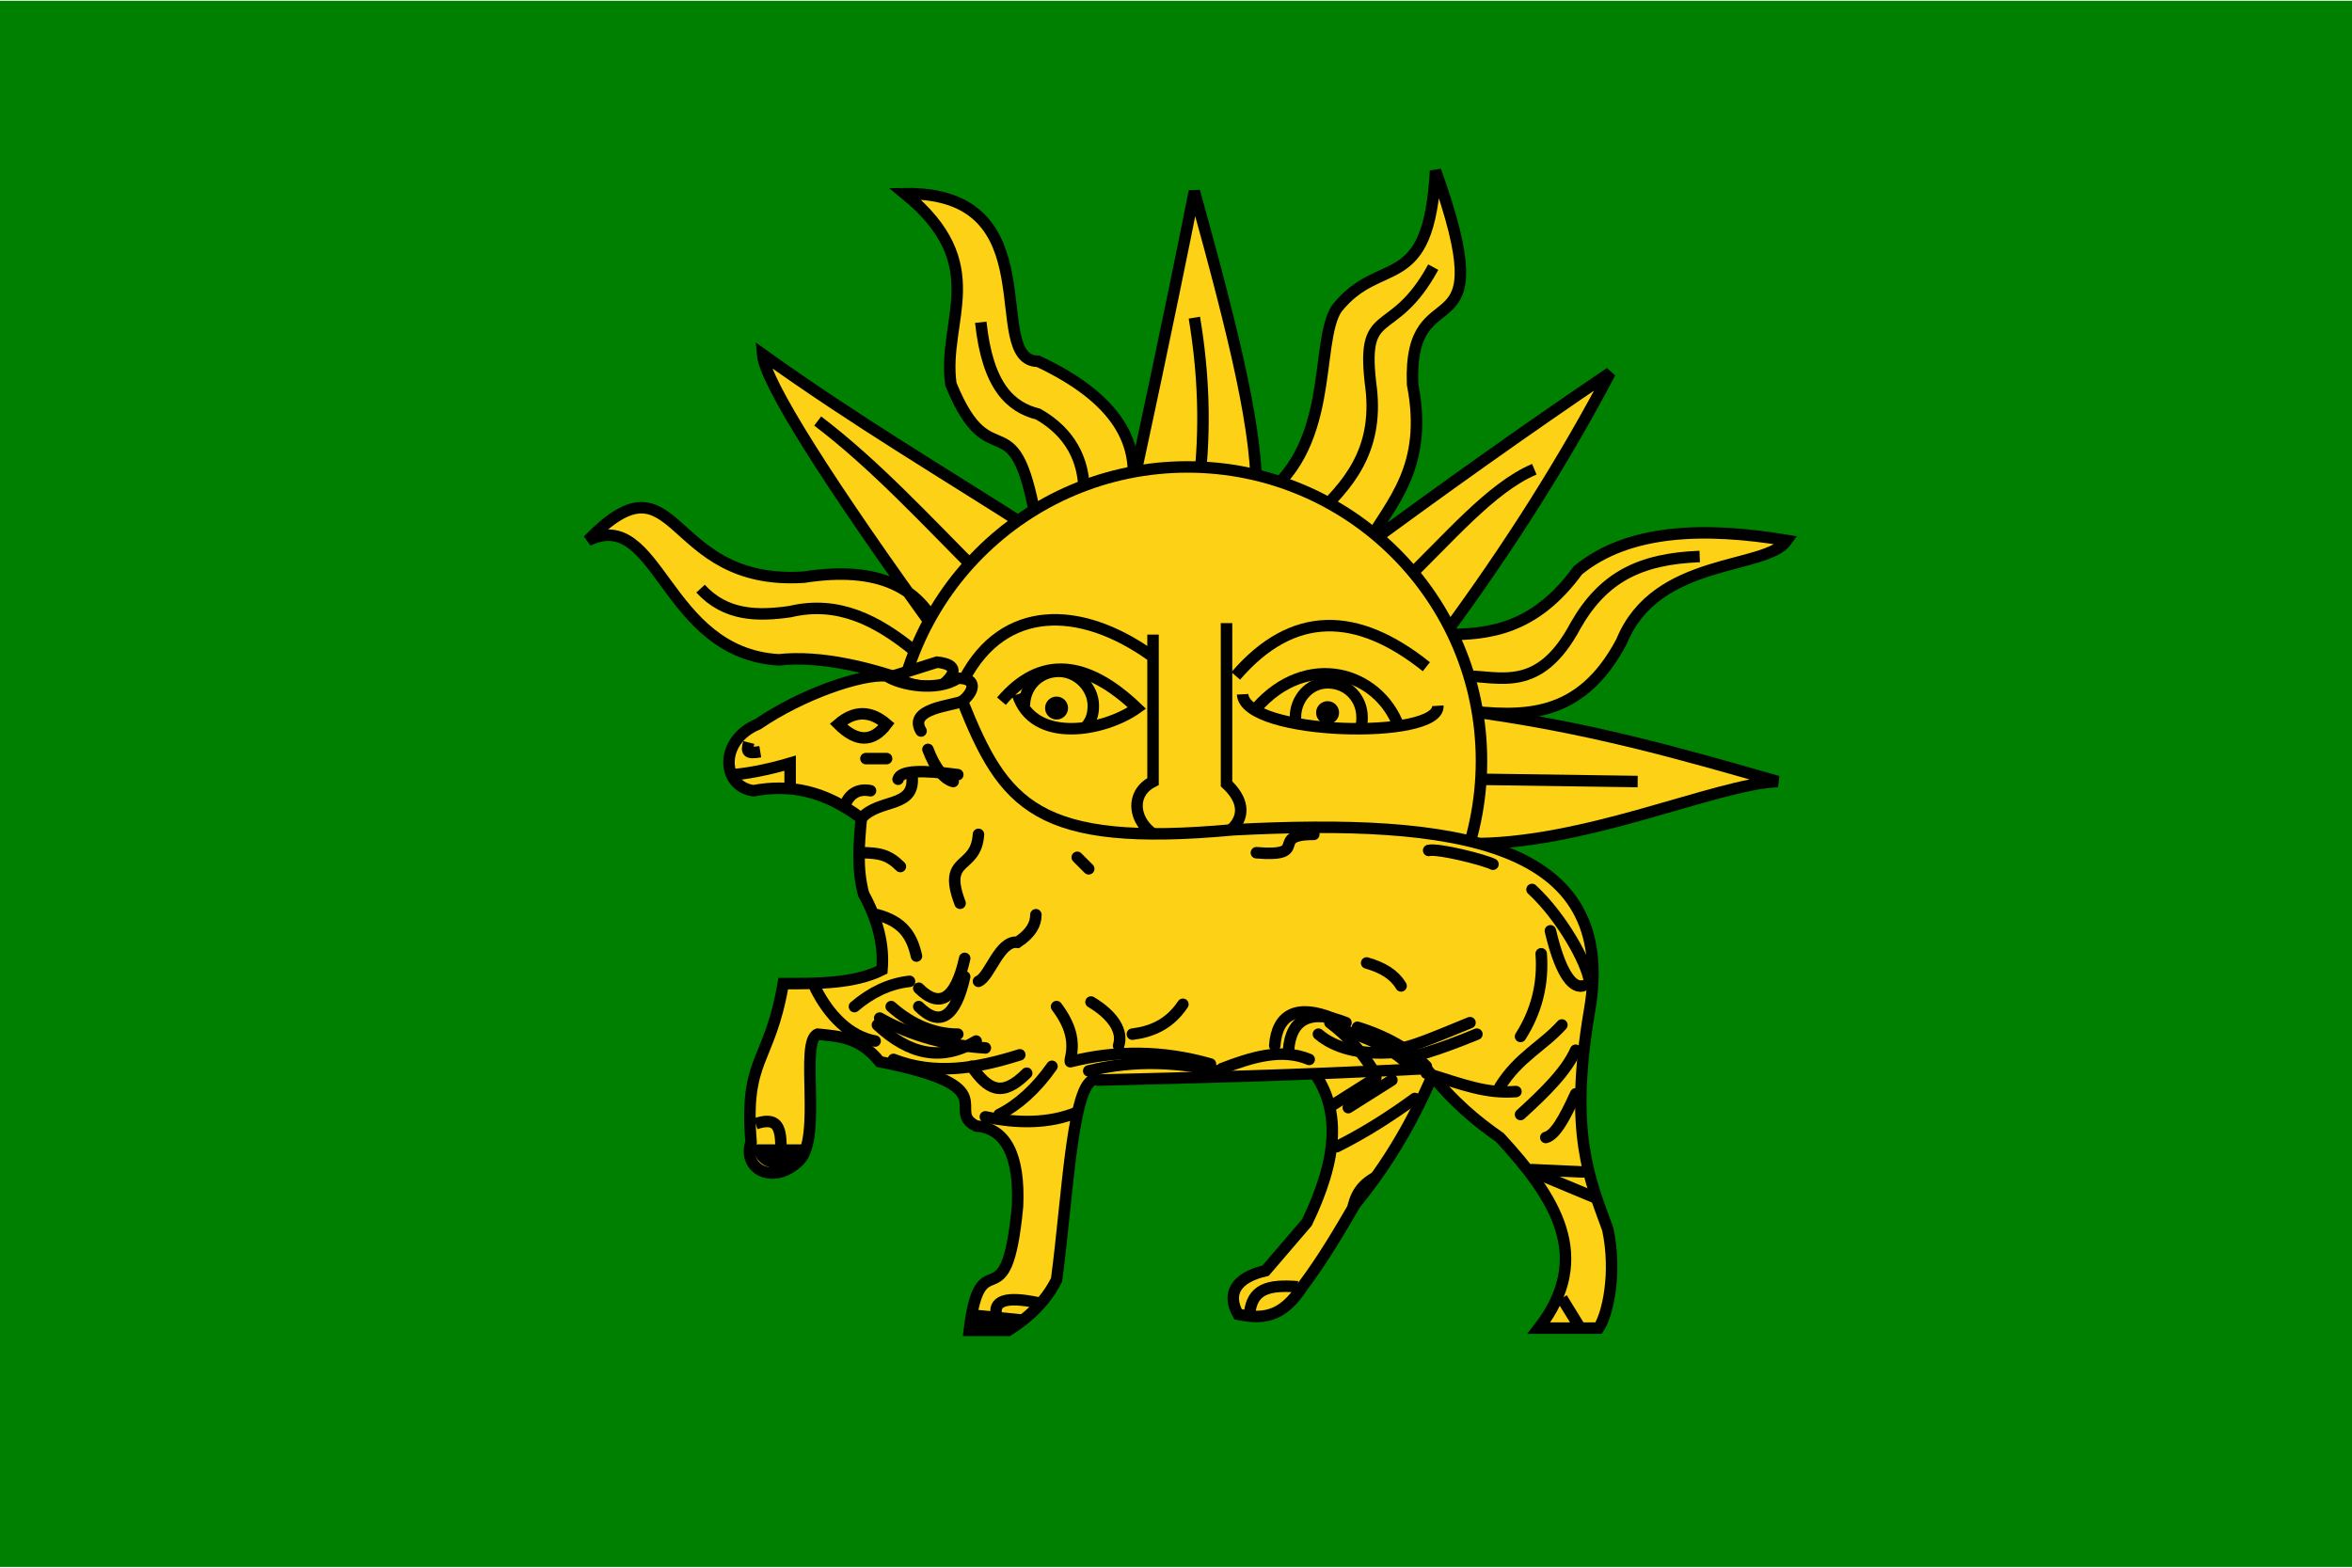
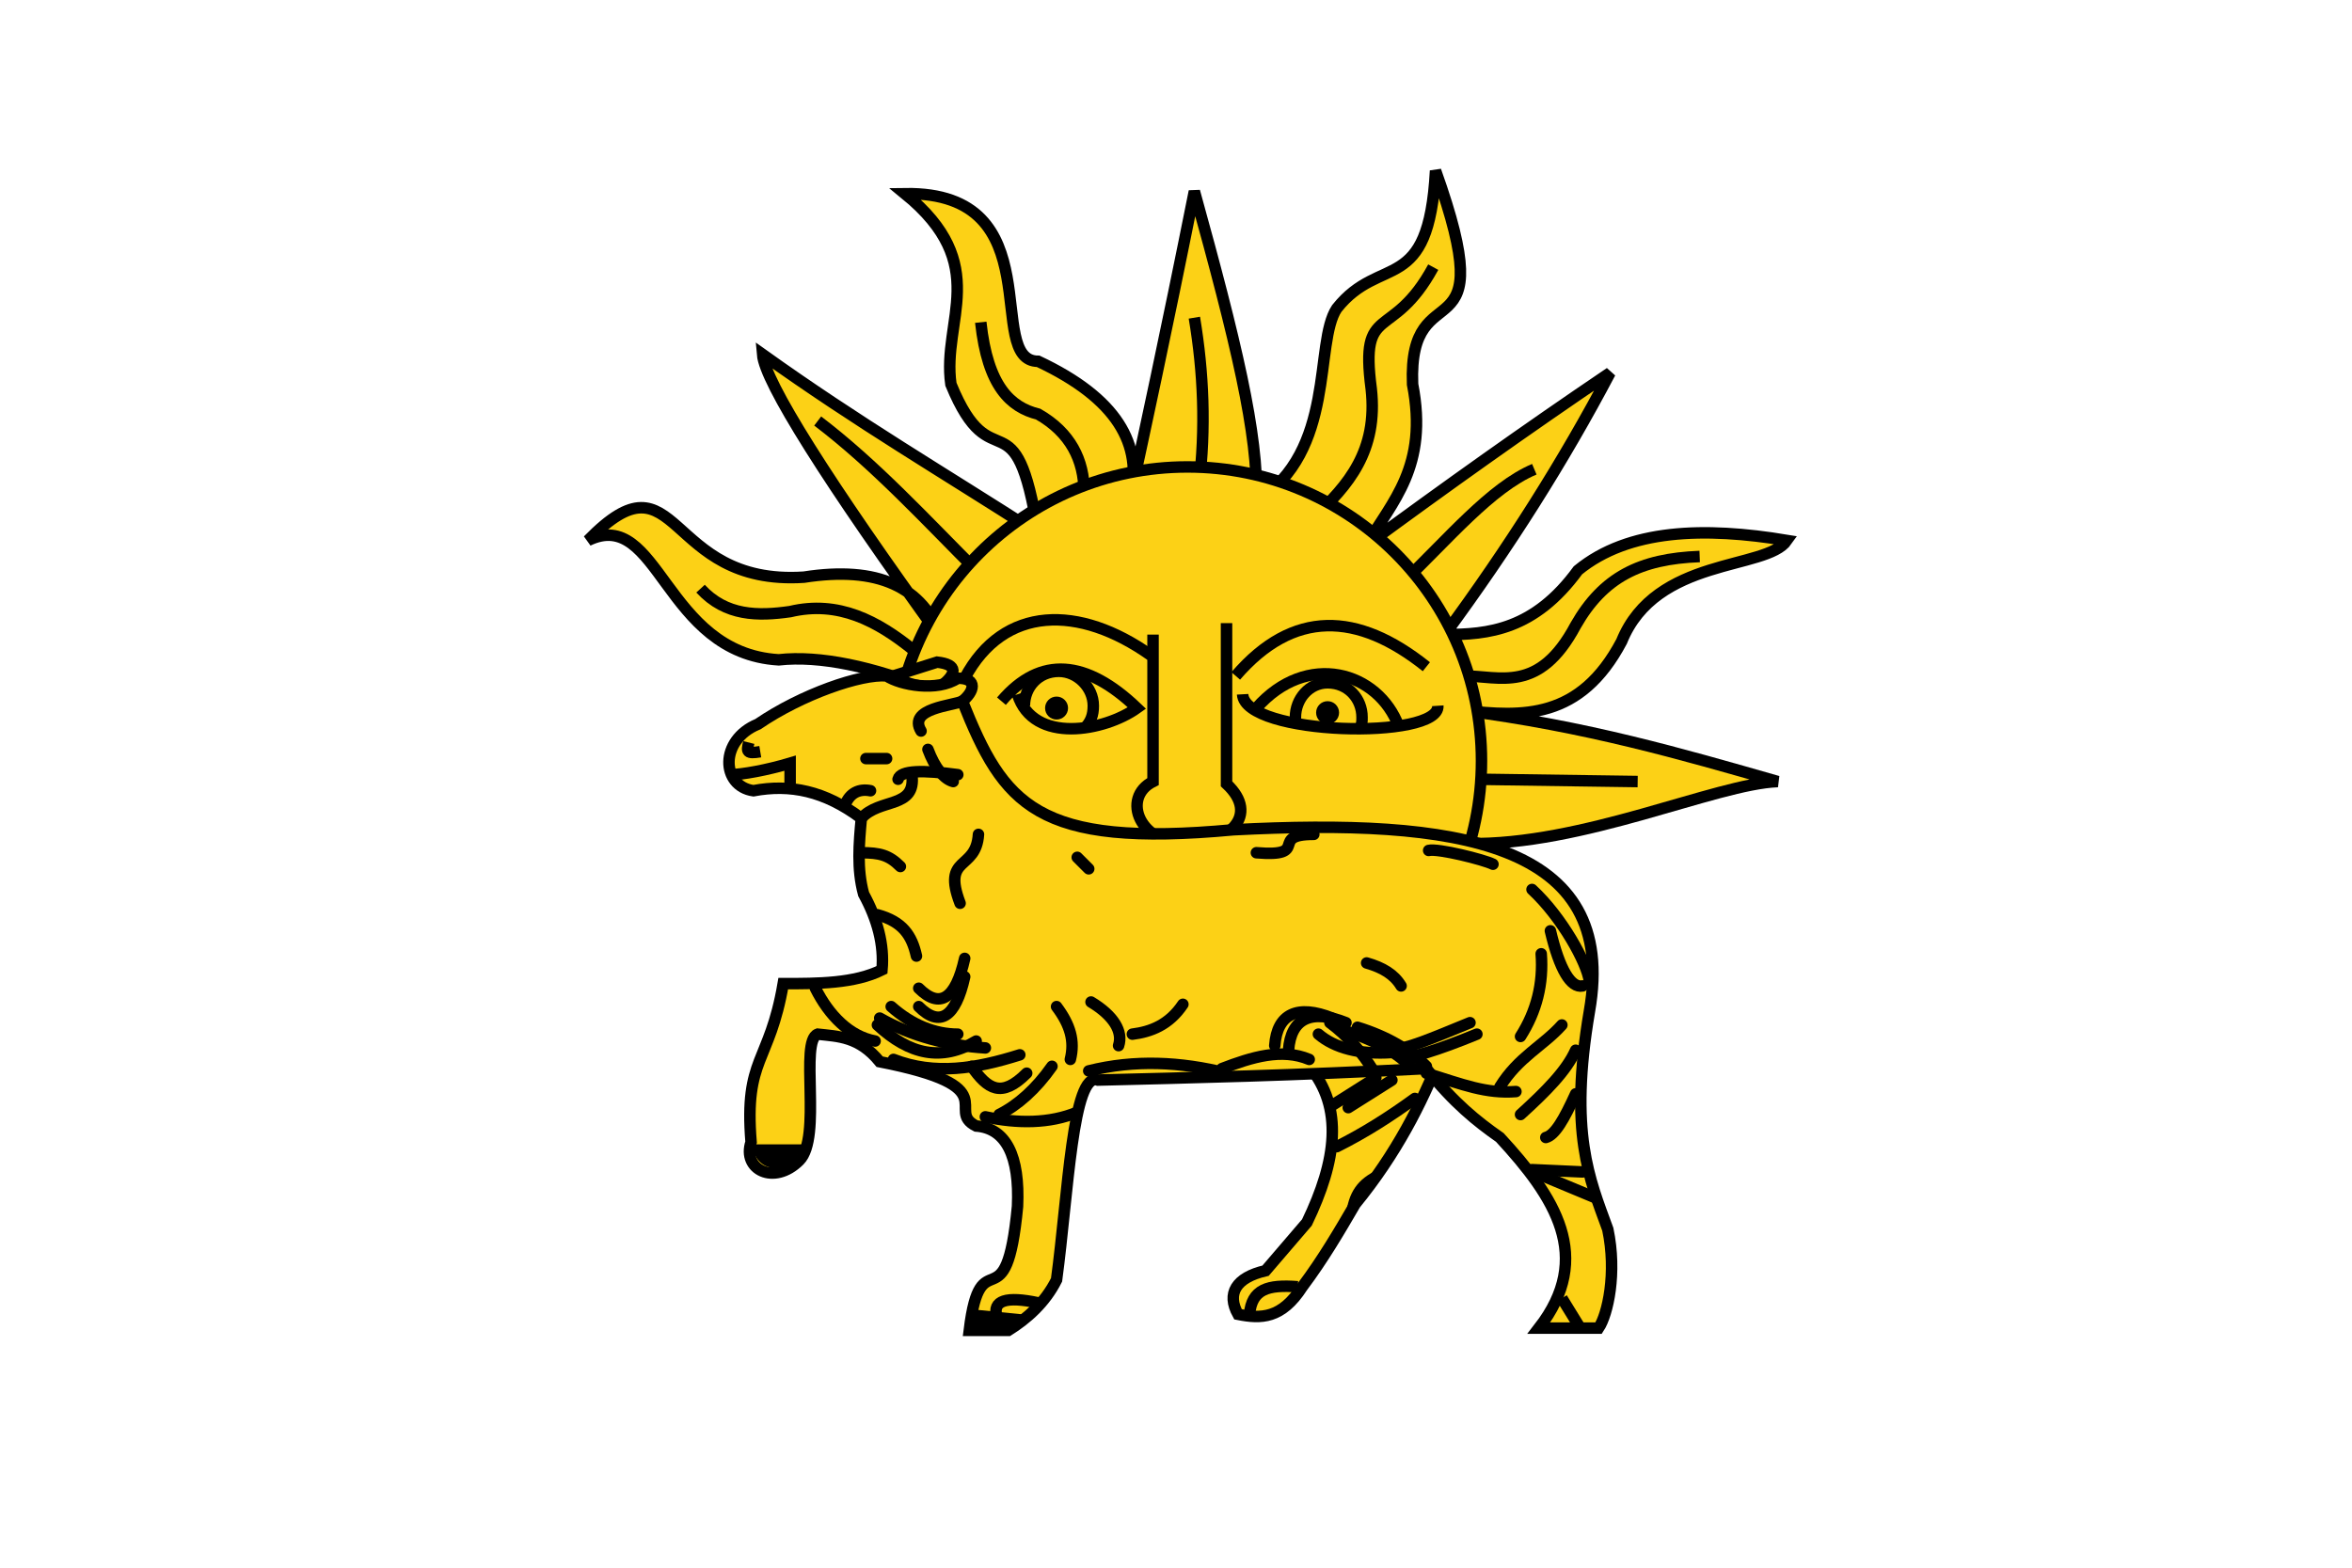
<svg xmlns="http://www.w3.org/2000/svg" xml:space="preserve" width="1023px" height="682px" style="shape-rendering:geometricPrecision; text-rendering:geometricPrecision; image-rendering:optimizeQuality; fill-rule:evenodd" viewBox="0 0 1024 682">
  <defs>
    <style type="text/css">
   
    .str0 {stroke:#000000;stroke-width:5}
    .str1 {stroke:#000000;stroke-width:5;stroke-linecap:round}
    .fil2 {fill:none}
    .fil3 {fill:#000000}
    .fil1 {fill:#FCD116}
    .fil0 {fill:#008000}
   
  </style>
  </defs>
-   <path class="fil0" d="M0 0l1024 0 0 682 -1024 0 0 -682z" />
+   <path class="fil0" d="M0 0z" />
  <g id="Layer 1">
    <path class="fil1 str0" d="M639 367c50,1 108,-26 135,-27 -42,-12 -83,-24 -137,-31 26,3 51,4 69,-30 15,-37 63,-31 72,-44 -36,-6 -69,-5 -91,13 -19,26 -39,28 -58,28 28,-38 52,-76 72,-114 -37,25 -72,50 -106,75 11,-19 27,-34 20,-70 -2,-51 40,-9 10,-93 -3,55 -24,36 -43,60 -10,15 0,62 -35,84 1,-29 -9,-70 -27,-135 -13,65 -22,106 -28,134 6,-24 -6,-44 -40,-60 -24,0 7,-74 -58,-73 38,31 16,55 20,83 18,44 28,2 38,65 -42,-27 -78,-48 -120,-78 1,12 28,55 78,124 -8,-23 -28,-32 -60,-27 -61,4 -54,-57 -94,-16 31,-15 33,49 83,52 18,-2 41,3 66,13l234 67z" />
    <path class="fil1 str0" d="M570 464c15,18 12,41 -1,68 -6,7 -12,14 -18,21 -13,3 -17,10 -12,19 10,2 19,2 28,-12 9,-12 16,-24 23,-36 18,-22 29,-44 37,-64l-57 4z" />
    <path class="fil2 str0" d="M643 339l70 1" />
    <path class="fil2 str0" d="M637 294c16,0 33,8 49,-22 12,-21 28,-29 54,-30" />
    <path class="fil2 str0" d="M611 253c19,-18 38,-41 57,-49" />
    <path class="fil2 str0" d="M572 225c15,-14 28,-29 25,-56 -5,-38 9,-20 27,-53" />
    <path class="fil2 str0" d="M522 211c3,-25 2,-49 -2,-73" />
    <path class="fil2 str0" d="M472 214c0,-14 -6,-26 -20,-34 -12,-3 -22,-12 -25,-40" />
    <path class="fil2 str0" d="M426 249c-23,-23 -45,-47 -70,-66" />
    <path class="fil2 str0" d="M398 283c-16,-13 -33,-22 -54,-17 -14,2 -28,2 -39,-10" />
    <circle class="fil1 str0" cx="517" cy="331" r="128" />
    <path class="fil1 str0" d="M409 299c8,-6 8,-10 -1,-11l-19 6c6,4 13,5 20,5z" />
    <path class="fil2 str0" d="M436 305c17,-20 37,-18 59,3 -14,10 -45,16 -52,-6" />
    <path class="fil2 str0" d="M621 290c-30,-24 -58,-25 -83,4" />
    <path class="fil2 str0" d="M420 295c17,-32 50,-32 81,-10" />
    <path class="fil2 str0" d="M534 271l0 70c15,14 0,26 -16,26 -22,1 -30,-20 -16,-27l0 -64" />
    <path class="fil1 str0" d="M419 305c18,45 32,64 118,56 97,-5 168,5 155,79 -9,53 0,73 8,95 4,19 0,37 -4,43l-26 0c24,-31 7,-57 -17,-83 -10,-7 -20,-15 -32,-30 -57,3 -103,4 -143,5 -11,-4 -13,50 -18,87 -5,10 -13,17 -21,22 -6,0 -11,0 -17,0 5,-41 16,-1 21,-54 1,-22 -5,-34 -18,-35 -14,-7 14,-17 -42,-28 -9,-11 -18,-11 -27,-12 -8,3 2,45 -8,55 -11,11 -25,4 -21,-8 -3,-37 8,-34 14,-69 15,0 31,0 43,-6 1,-11 -2,-22 -8,-33 -3,-11 -2,-22 -1,-33 -16,-12 -31,-15 -47,-12 -14,-2 -15,-22 2,-29 19,-13 45,-22 56,-21 6,4 22,7 31,1 9,0 7,6 2,10z" />
    <path class="fil2 str0" d="M326 323c-1,4 -1,5 5,4" />
    <path class="fil2 str0" d="M318 337c5,0 16,-2 26,-5l0 9" />
    <path class="fil2 str1" d="M375 356c8,-9 24,-4 22,-19" />
    <path class="fil2 str1" d="M391 339c1,-4 11,-4 26,-2" />
    <path class="fil2 str1" d="M404 326c3,8 7,13 11,14" />
    <path class="fil2 str1" d="M368 350c2,-5 6,-7 11,-6" />
    <path class="fil2 str1" d="M469 373l5 5" />
    <path class="fil2 str1" d="M426 363c-1,16 -16,9 -8,30" />
    <path class="fil2 str1" d="M547 371c24,2 5,-8 25,-8" />
-     <path class="fil2 str1" d="M451 398c0,4 -2,8 -8,12 -8,-1 -12,15 -17,17" />
    <path class="fil2 str1" d="M660 475c-13,1 -23,-3 -39,-8" />
    <path class="fil2 str1" d="M680 446c-8,9 -19,14 -27,27" />
    <path class="fil2 str1" d="M377 330l9 0" />
    <path class="fil2 str1" d="M419 305c-4,2 -24,3 -18,13" />
    <path class="fil2 str1" d="M622 370c4,-1 24,4 28,6" />
    <path class="fil2 str1" d="M662 451c7,-11 10,-23 9,-36" />
    <path class="fil2 str1" d="M595 419c7,2 12,5 15,10" />
    <path class="fil2 str0" d="M626 307c1,15 -84,13 -85,-5" />
    <path class="fil2 str0" d="M446 307c0,-8 6,-15 15,-15 8,0 15,7 15,15 0,4 -1,7 -4,10" />
    <circle class="fil3" cx="460" cy="308" r="5" />
    <path class="fil2 str0" d="M609 316c-9,-24 -40,-33 -62,-8" />
    <path class="fil2 str0" d="M564 315c0,-1 0,-2 0,-3 0,-8 6,-15 14,-15 9,0 15,7 15,15 0,2 0,3 -1,5" />
    <circle class="fil3" cx="578" cy="310" r="5" />
    <path class="fil2 str0" d="M565 560c-13,-1 -20,1 -21,12" />
    <path class="fil2 str0" d="M452 567c-14,-3 -20,-1 -18,6" />
    <path class="fil3" d="M425 570l20 2 -7 6 -14 -1 1 -7z" />
    <path class="fil3" d="M328 498c-1,10 14,17 22,0l-22 0z" />
-     <path class="fil2 str0" d="M329 489c9,-3 11,1 11,10" />
    <path class="fil2 str1" d="M640 445c-17,7 -29,12 -32,11" />
    <path class="fil2 str1" d="M469 484c-12,5 -26,5 -40,2" />
    <path class="fil3" d="M600 509c-9,4 -13,10 -14,20l14 -20z" />
    <path class="fil2 str1" d="M667 387c13,12 24,32 25,40" />
-     <path class="fil2 str0" d="M386 315c-6,8 -13,8 -21,0 7,-6 14,-6 21,0z" />
    <path class="fil2 str0" d="M680 565l8 13" />
    <path class="fil2 str1" d="M458 464c-7,10 -15,17 -23,21" />
    <path class="fil2 str1" d="M460 438c6,8 8,15 6,23" />
    <path class="fil2 str1" d="M355 430c6,12 15,21 26,23" />
    <path class="fil2 str1" d="M425 453c-15,9 -29,6 -43,-7" />
    <path class="fil2 str1" d="M447 467c-11,11 -17,7 -24,-3" />
    <path class="fil2 str1" d="M420 417c-4,18 -11,22 -20,13" />
    <path class="fil2 str1" d="M475 436c10,6 14,13 12,19" />
-     <path class="fil2 str1" d="M527 463c-21,-6 -41,-6 -61,-1" />
    <path class="fil2 str1" d="M417 450c-10,0 -20,-4 -29,-12" />
    <path class="fil2 str1" d="M375 371c8,0 12,1 17,6" />
    <path class="fil2 str1" d="M580 443c-15,-6 -24,-2 -25,12" />
    <path class="fil2 str1" d="M582 499c12,-6 23,-13 34,-21" />
    <path class="fil2 str1" d="M515 437c-6,9 -14,12 -22,13" />
    <path class="fil2 str1" d="M570 461c-12,-5 -25,-1 -38,4" />
    <path class="fil2 str1" d="M606 458c-14,1 -25,-2 -32,-8" />
    <path class="fil2 str1" d="M662 485c11,-10 20,-19 24,-28" />
    <path class="fil2 str1" d="M689 429c-5,1 -10,-7 -14,-24" />
    <path class="fil2 str1" d="M382 398c11,3 15,9 17,18" />
-     <path class="fil2 str1" d="M372 438c7,-6 15,-10 24,-11" />
    <path class="fil2 str1" d="M686 476c-5,11 -9,18 -13,19" />
    <path class="fil2 str1" d="M667 509l22 1" />
    <path class="fil2 str1" d="M670 511l24 10" />
    <path class="fil2 str1" d="M580 481l19 -12" />
    <path class="fil2 str1" d="M621 464c-7,-7 -17,-13 -30,-17" />
    <path class="fil2 str1" d="M598 466c-5,-8 -11,-15 -19,-21" />
    <path class="fil2 str1" d="M383 443c14,8 30,12 46,13" />
    <path class="fil2 str1" d="M389 461c18,7 36,4 55,-2" />
    <path class="fil2 str1" d="M534 467c-20,-5 -40,-6 -60,-1" />
    <path class="fil2 str1" d="M586 445c-15,-6 -24,-2 -25,12" />
    <path class="fil2 str1" d="M614 464c-7,-7 -17,-12 -30,-16" />
    <path class="fil2 str1" d="M587 482l19 -12" />
    <path class="fil2 str1" d="M643 450c-17,7 -30,11 -33,10" />
    <path class="fil2 str1" d="M420 425c-4,18 -11,22 -20,13" />
  </g>
</svg>